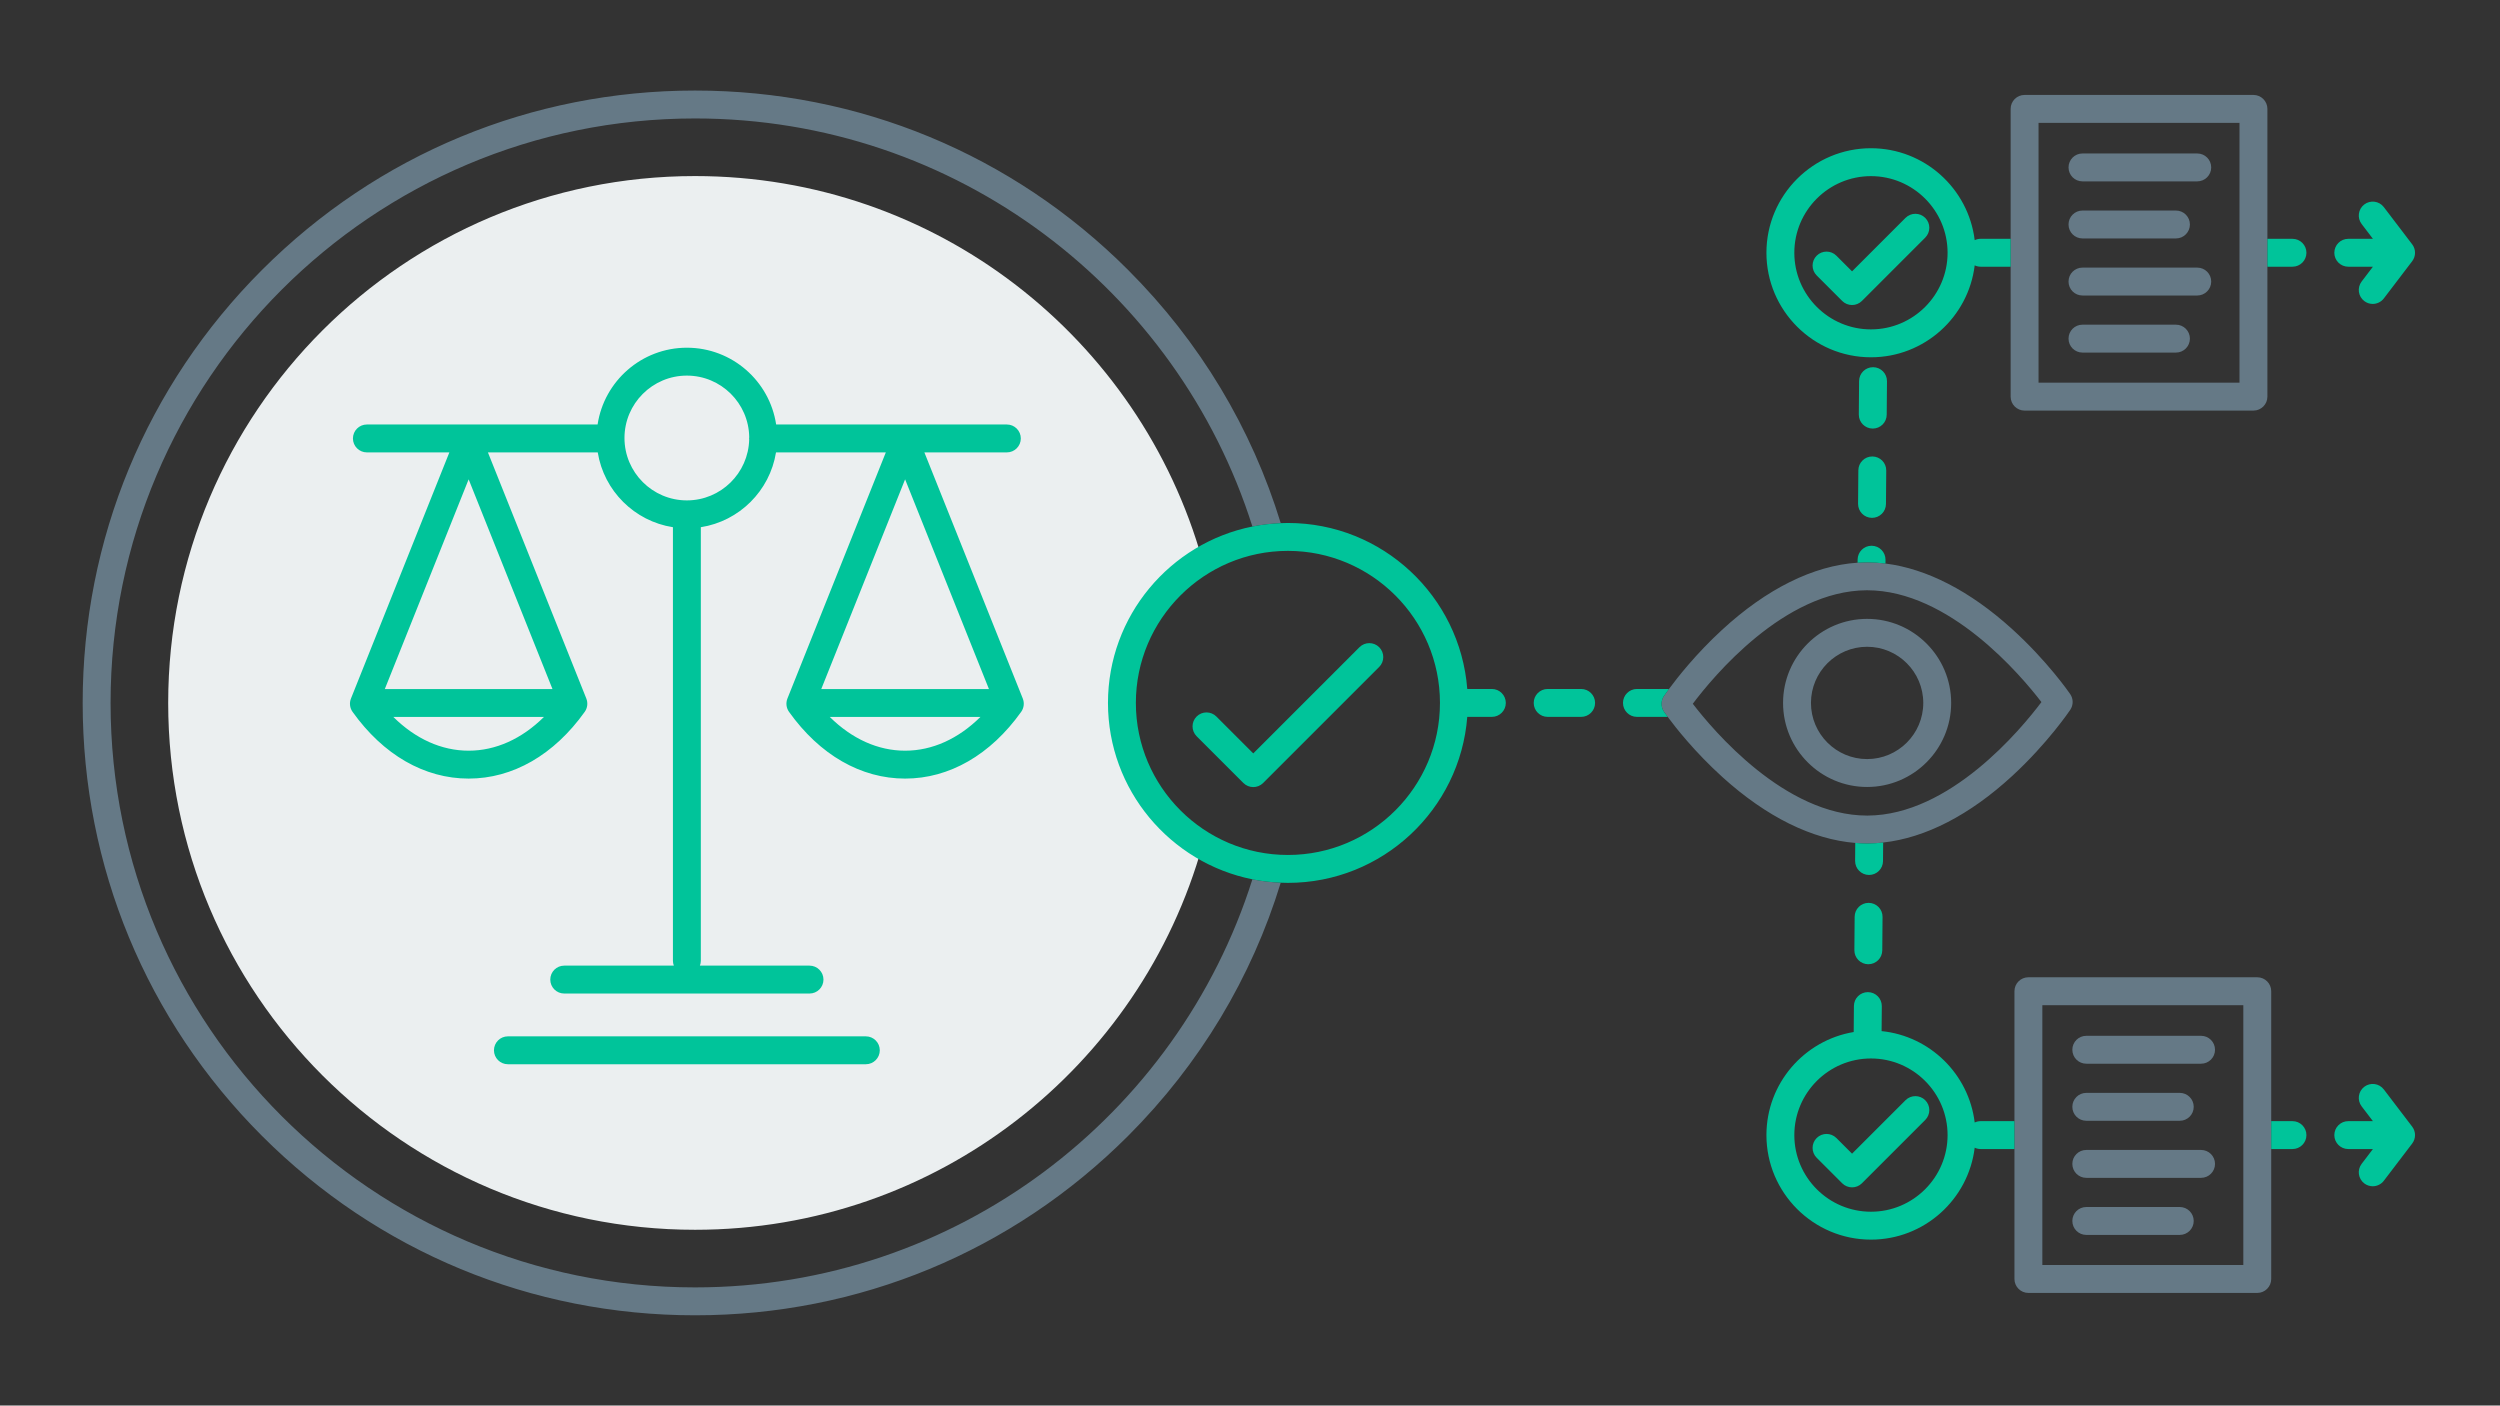
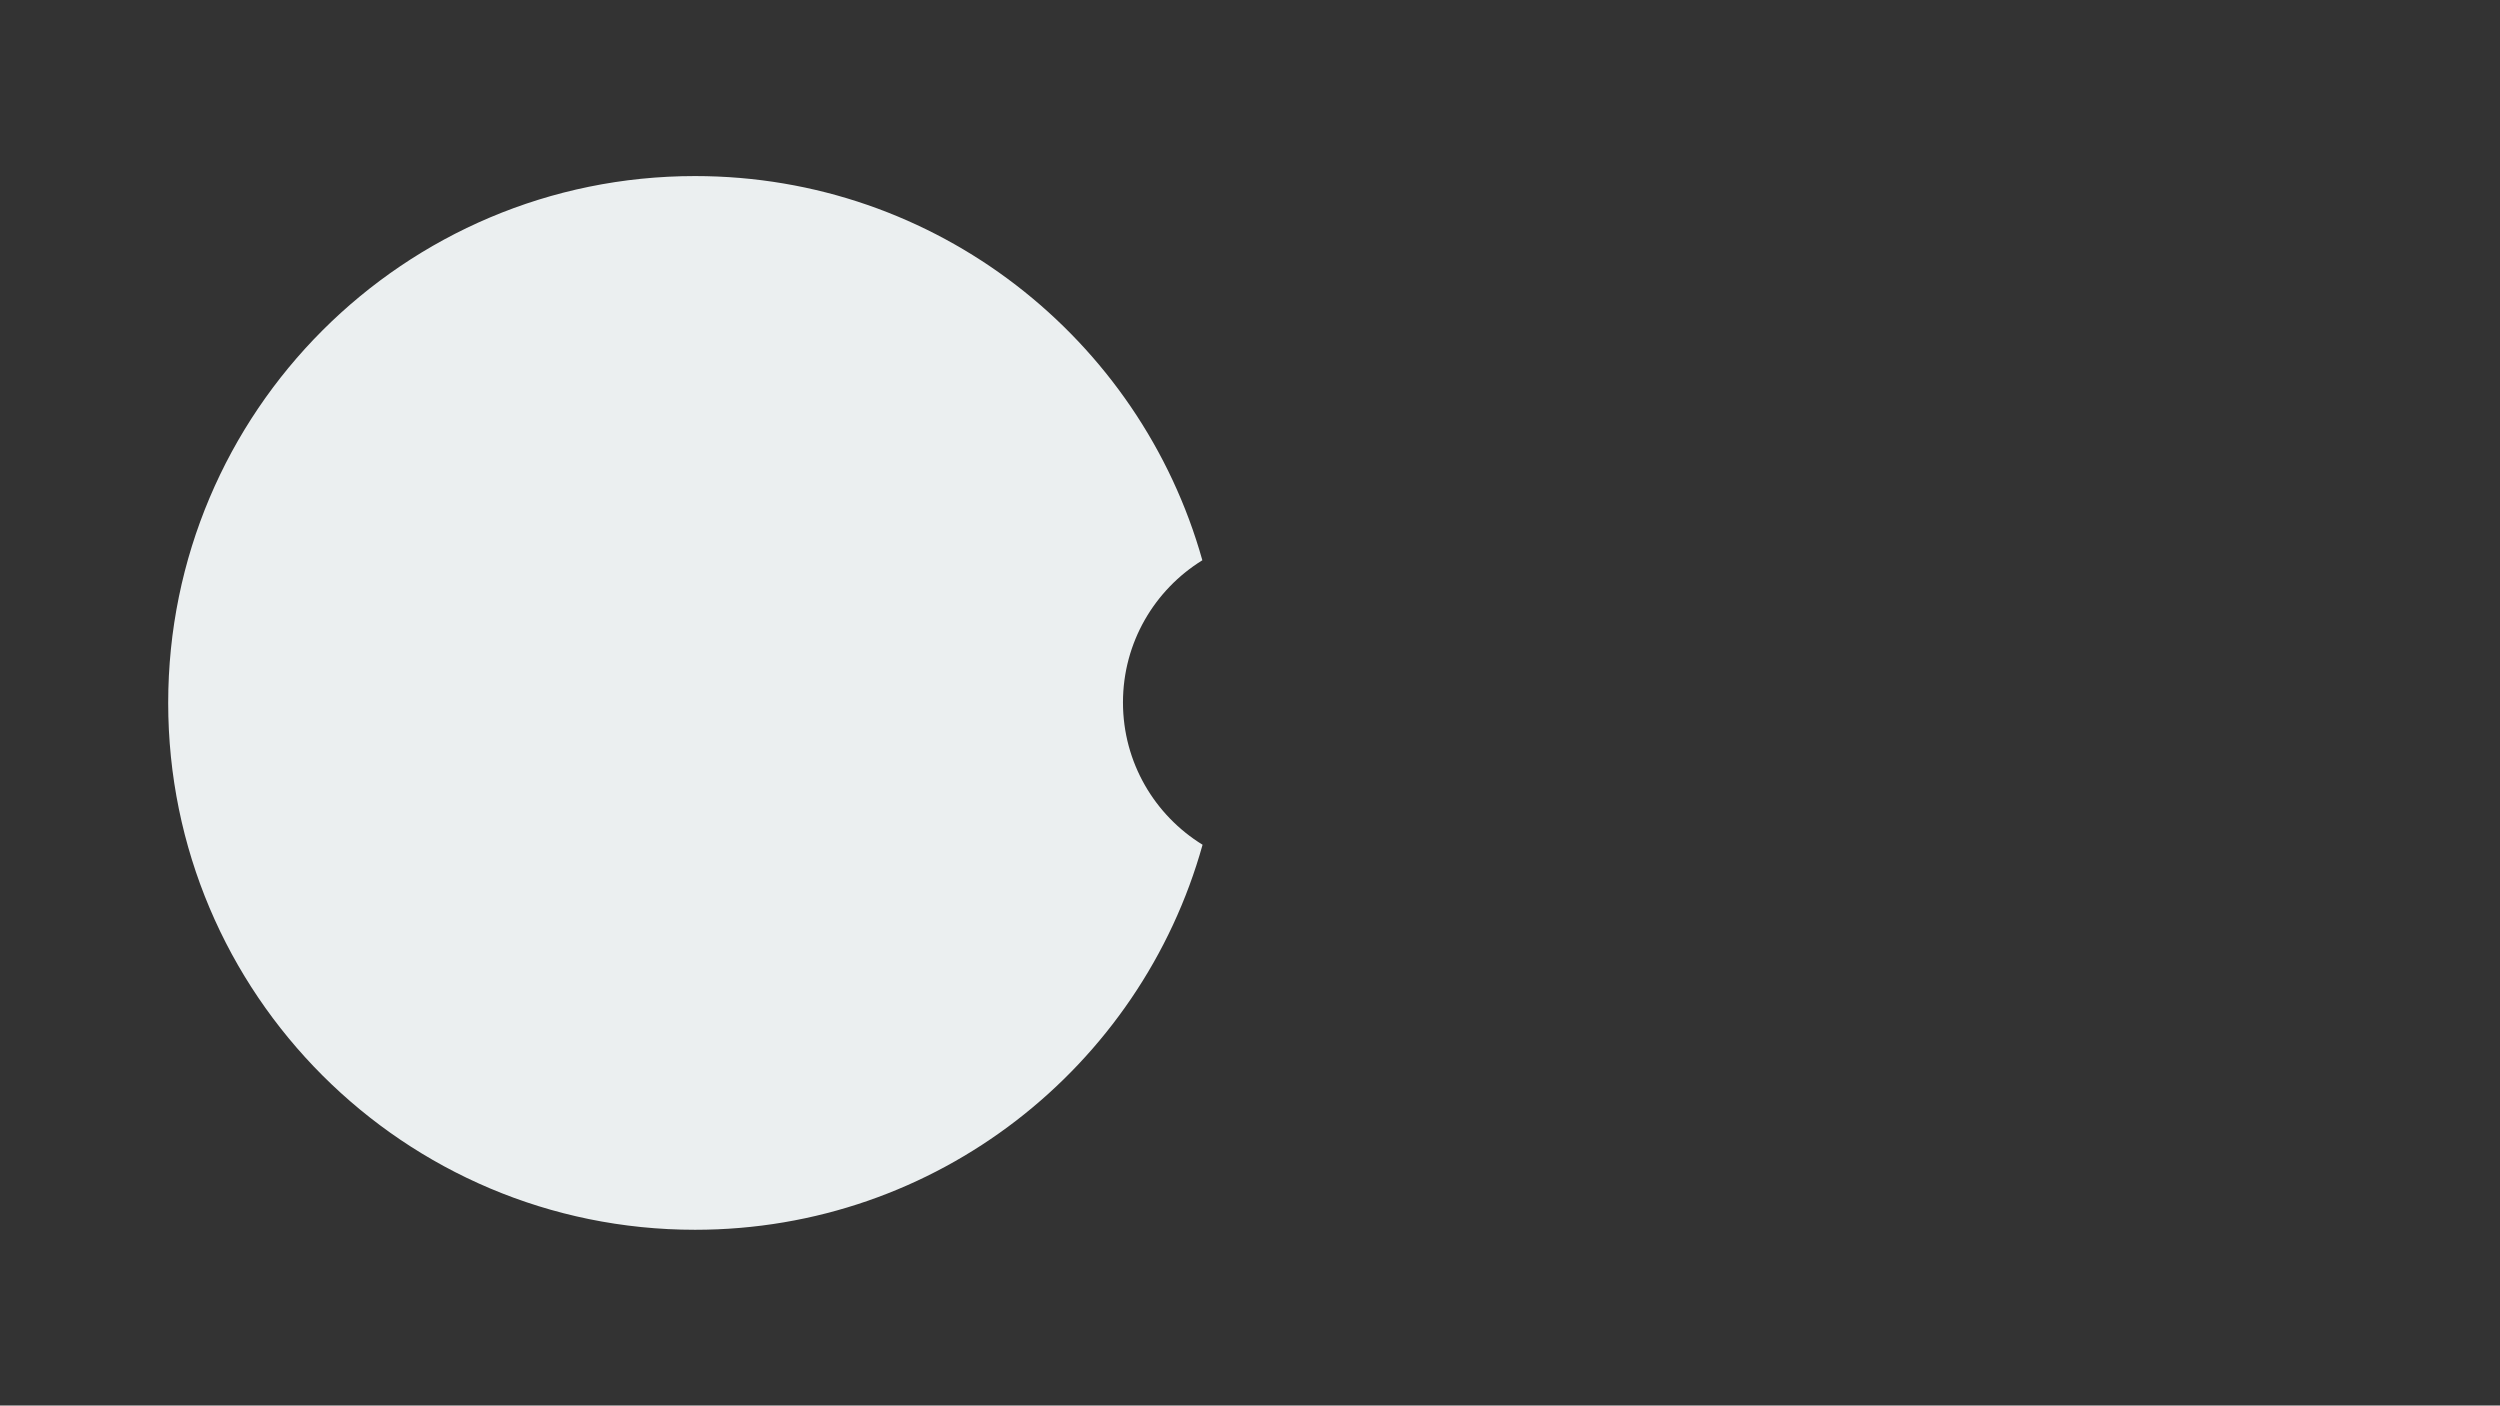
<svg xmlns="http://www.w3.org/2000/svg" width="635px" height="357px" viewBox="0 0 635 357" version="1.1">
  <rect x="0" y="0" width="635" height="357" fill="#333333" stroke="none" />
  <title>Illustration/Ethics/Informed Consent_v1</title>
  <g id="Illustration/Ethics/Informed-Consent" stroke="none" stroke-width="1" fill="none" fill-rule="evenodd">
    <path d="M285.235,178.419 C285.235,163.156 293.299,149.781 305.396,142.308 C289.596,86.006 237.893,44.721 176.543,44.721 C102.635,44.721 42.722,104.635 42.722,178.542 C42.722,252.45 102.635,312.364 176.543,312.364 C237.969,312.364 289.722,270.975 305.453,214.566 C293.324,207.101 285.235,193.706 285.235,178.419" id="Fill-1" fill="#EBEFF0" fill-rule="nonzero" />
-     <path d="M474.247,192.806 C466.383,192.806 459.984,186.408 459.984,178.542 C459.984,170.678 466.383,164.28 474.247,164.28 C482.112,164.28 488.511,170.678 488.511,178.542 C488.511,186.408 482.112,192.806 474.247,192.806 L474.247,192.806 Z M474.247,157.194 C462.476,157.194 452.898,166.771 452.898,178.542 C452.898,190.315 462.476,199.892 474.247,199.892 C486.019,199.892 495.597,190.315 495.597,178.542 C495.597,166.771 486.019,157.194 474.247,157.194 L474.247,157.194 Z M474.385,207.157 L474.24,207.157 C453.376,207.157 435.143,185.502 429.97,178.755 C435.092,171.94 453.185,150.03 474.109,149.929 L474.255,149.929 C495.118,149.929 513.35,171.581 518.523,178.329 C513.401,185.145 495.309,207.055 474.385,207.157 L474.385,207.157 Z M525.853,180.282 C526.66,179.077 526.653,177.502 525.834,176.306 C525.601,175.965 520.008,167.854 510.956,159.67 C500.36,150.091 489.381,144.449 478.911,143.141 C477.345,142.946 475.789,142.842 474.249,142.842 C474.191,142.842 474.133,142.842 474.075,142.843 C473.329,142.847 472.579,142.874 471.826,142.924 C460.594,143.667 448.728,149.543 437.357,160.025 C430.773,166.094 426.061,172.093 423.923,174.999 C423.147,176.053 422.701,176.712 422.64,176.803 C421.833,178.007 421.84,179.582 422.659,180.779 C422.711,180.854 423.04,181.329 423.599,182.085 C425.557,184.738 430.493,191.046 437.537,197.414 C448.692,207.5 460.272,213.212 471.236,214.105 C472.244,214.187 473.248,214.243 474.245,214.243 C474.303,214.243 474.361,214.243 474.419,214.243 C475.711,214.236 477.014,214.147 478.324,214.003 C489.061,212.818 500.322,207.028 511.136,197.06 C520.108,188.789 525.623,180.625 525.853,180.282 L525.853,180.282 Z M518.756,321.317 L569.803,321.317 L569.803,255.313 L518.756,255.313 L518.756,321.317 Z M573.346,248.227 L515.213,248.227 C513.256,248.227 511.67,249.813 511.67,251.77 L511.67,284.782 L511.67,291.848 L511.67,324.86 C511.67,326.817 513.256,328.403 515.213,328.403 L573.346,328.403 C575.303,328.403 576.889,326.817 576.889,324.86 L576.889,291.858 L576.889,284.772 L576.889,251.77 C576.889,249.813 575.303,248.227 573.346,248.227 L573.346,248.227 Z M529.918,270.181 L559.073,270.181 C561.03,270.181 562.616,268.595 562.616,266.638 C562.616,264.681 561.03,263.095 559.073,263.095 L529.918,263.095 C527.961,263.095 526.375,264.681 526.375,266.638 C526.375,268.595 527.961,270.181 529.918,270.181 L529.918,270.181 Z M529.918,299.172 L559.073,299.172 C561.03,299.172 562.616,297.586 562.616,295.629 C562.616,293.672 561.03,292.086 559.073,292.086 L529.918,292.086 C527.961,292.086 526.375,293.672 526.375,295.629 C526.375,297.586 527.961,299.172 529.918,299.172 L529.918,299.172 Z M529.918,284.676 L553.662,284.676 C555.619,284.676 557.205,283.09 557.205,281.133 C557.205,279.176 555.619,277.59 553.662,277.59 L529.918,277.59 C527.961,277.59 526.375,279.176 526.375,281.133 C526.375,283.09 527.961,284.676 529.918,284.676 L529.918,284.676 Z M552.693,82.469 L528.949,82.469 C526.992,82.469 525.406,84.055 525.406,86.012 C525.406,87.969 526.992,89.555 528.949,89.555 L552.693,89.555 C554.65,89.555 556.236,87.969 556.236,86.012 C556.236,84.055 554.65,82.469 552.693,82.469 L552.693,82.469 Z M558.104,67.973 L528.949,67.973 C526.992,67.973 525.406,69.559 525.406,71.516 C525.406,73.473 526.992,75.059 528.949,75.059 L558.104,75.059 C560.061,75.059 561.647,73.473 561.647,71.516 C561.647,69.559 560.061,67.973 558.104,67.973 L558.104,67.973 Z M528.949,60.564 L552.693,60.564 C554.65,60.564 556.236,58.978 556.236,57.021 C556.236,55.064 554.65,53.478 552.693,53.478 L528.949,53.478 C526.992,53.478 525.406,55.064 525.406,57.021 C525.406,58.978 526.992,60.564 528.949,60.564 L528.949,60.564 Z M529.918,313.667 L553.662,313.667 C555.619,313.667 557.205,312.081 557.205,310.124 C557.205,308.167 555.619,306.581 553.662,306.581 L529.918,306.581 C527.961,306.581 526.375,308.167 526.375,310.124 C526.375,312.081 527.961,313.667 529.918,313.667 L529.918,313.667 Z M517.788,97.204 L568.834,97.204 L568.834,31.201 L517.788,31.201 L517.788,97.204 Z M514.245,104.289 L572.377,104.289 C574.334,104.289 575.92,102.703 575.92,100.746 L575.92,67.745 L575.92,60.66 L575.92,27.658 C575.92,25.701 574.334,24.115 572.377,24.115 L514.245,24.115 C512.288,24.115 510.702,25.701 510.702,27.658 L510.702,60.66 L510.702,67.745 L510.702,100.746 C510.702,102.703 512.288,104.289 514.245,104.289 L514.245,104.289 Z M176.543,326.999 C94.553,326.999 28.086,260.533 28.086,178.543 C28.086,96.553 94.553,30.087 176.543,30.087 C242.915,30.087 299.108,73.646 318.11,133.734 C320.449,133.264 322.854,132.979 325.307,132.883 C317.964,108.85 304.801,86.83 286.528,68.557 C257.15,39.179 218.09,23 176.543,23 C134.996,23 95.935,39.179 66.557,68.557 C37.179,97.935 21,136.996 21,178.543 C21,220.089 37.179,259.15 66.557,288.528 C95.935,317.906 134.996,334.085 176.543,334.085 C218.09,334.085 257.15,317.906 286.528,288.528 C304.801,270.255 317.964,248.235 325.307,224.202 C322.854,224.105 320.45,223.821 318.11,223.35 C299.108,283.439 242.915,326.999 176.543,326.999 L176.543,326.999 Z M558.104,38.982 L528.949,38.982 C526.992,38.982 525.406,40.568 525.406,42.525 C525.406,44.482 526.992,46.068 528.949,46.068 L558.104,46.068 C560.061,46.068 561.647,44.482 561.647,42.525 C561.647,40.568 560.061,38.982 558.104,38.982 L558.104,38.982 Z" id="Fill-3" fill="#657986" />
-     <path d="M423.923,174.999 L415.782,174.999 C413.825,174.999 412.239,176.585 412.239,178.542 C412.239,180.499 413.825,182.085 415.782,182.085 L423.599,182.085 C423.041,181.329 422.711,180.854 422.659,180.778 C421.84,179.582 421.833,178.007 422.64,176.803 C422.701,176.711 423.148,176.053 423.923,174.999 L423.923,174.999 Z M401.61,174.999 L393.106,174.999 C391.149,174.999 389.563,176.585 389.563,178.542 C389.563,180.499 391.149,182.085 393.106,182.085 L401.61,182.085 C403.567,182.085 405.152,180.499 405.152,178.542 C405.152,176.585 403.567,174.999 401.61,174.999 L401.61,174.999 Z M327.13,217.162 C305.835,217.162 288.51,199.837 288.51,178.542 C288.51,157.247 305.835,139.922 327.13,139.922 C348.425,139.922 365.75,157.247 365.75,178.542 C365.75,199.837 348.425,217.162 327.13,217.162 L327.13,217.162 Z M378.932,174.999 L372.685,174.999 C370.869,151.448 351.139,132.836 327.13,132.836 C326.519,132.836 325.913,132.858 325.307,132.882 C322.854,132.979 320.449,133.264 318.11,133.734 C297.214,137.934 281.424,156.427 281.424,178.542 C281.424,200.657 297.214,219.15 318.11,223.35 C320.45,223.82 322.855,224.105 325.307,224.202 C325.913,224.226 326.519,224.248 327.13,224.248 C351.139,224.248 370.869,205.636 372.685,182.085 L378.932,182.085 C380.889,182.085 382.475,180.499 382.475,178.542 C382.475,176.585 380.889,174.999 378.932,174.999 L378.932,174.999 Z M345.303,164.392 L318.329,191.366 L308.956,181.993 C307.571,180.61 305.329,180.61 303.944,181.993 C302.561,183.377 302.561,185.621 303.944,187.005 L315.823,198.883 C316.516,199.574 317.422,199.92 318.329,199.92 C319.236,199.92 320.143,199.574 320.835,198.883 L350.315,169.403 C351.698,168.02 351.698,165.775 350.315,164.392 C348.93,163.009 346.688,163.009 345.303,164.392 L345.303,164.392 Z M582.29,284.771 L576.889,284.771 L576.889,291.857 L582.29,291.857 C584.247,291.857 585.833,290.271 585.833,288.314 C585.833,286.357 584.247,284.771 582.29,284.771 L582.29,284.771 Z M484,279.455 L470.421,293.035 L466.445,289.059 C465.061,287.676 462.819,287.676 461.434,289.059 C460.05,290.442 460.05,292.687 461.434,294.07 L467.915,300.552 C468.608,301.243 469.514,301.589 470.421,301.589 C471.328,301.589 472.235,301.243 472.927,300.552 L489.012,284.467 C490.396,283.083 490.396,280.839 489.012,279.455 C487.627,278.072 485.385,278.072 484,279.455 L484,279.455 Z M582.29,60.659 L575.92,60.659 L575.92,67.745 L582.29,67.745 C584.247,67.745 585.833,66.159 585.833,64.202 C585.833,62.245 584.247,60.659 582.29,60.659 L582.29,60.659 Z M605.492,276.717 C604.307,275.16 602.083,274.859 600.527,276.046 C598.97,277.232 598.67,279.456 599.856,281.012 L602.721,284.771 L596.463,284.771 C594.506,284.771 592.92,286.357 592.92,288.314 C592.92,290.271 594.506,291.857 596.463,291.857 L602.721,291.857 L599.856,295.618 C598.67,297.175 598.97,299.397 600.527,300.584 C601.168,301.073 601.923,301.31 602.671,301.31 C603.739,301.309 604.795,300.828 605.492,299.913 L612.694,290.462 C613.661,289.193 613.661,287.436 612.694,286.167 L605.492,276.717 Z M208.6,175.02 L229.896,121.751 L251.191,175.02 L208.6,175.02 Z M229.897,190.676 C223.009,190.676 216.392,187.672 210.767,182.106 L249.024,182.106 C243.4,187.672 236.783,190.676 229.897,190.676 L229.897,190.676 Z M190.295,111.618 C190.098,120.186 183.081,127.1 174.466,127.1 C165.728,127.1 158.618,119.99 158.618,111.252 C158.618,102.514 165.728,95.404 174.466,95.404 C183.132,95.404 190.186,102.398 190.303,111.037 C190.293,111.147 190.27,111.253 190.27,111.365 C190.27,111.452 190.289,111.533 190.295,111.618 L190.295,111.618 Z M140.331,175.02 L97.74,175.02 L119.035,121.751 L140.331,175.02 Z M119.034,190.676 C112.148,190.676 105.531,187.672 99.907,182.106 L138.164,182.106 C132.539,187.672 125.922,190.676 119.034,190.676 L119.034,190.676 Z M234.792,114.908 L255.743,114.908 C257.7,114.908 259.286,113.322 259.286,111.365 C259.286,109.408 257.7,107.822 255.743,107.822 L197.142,107.822 C195.482,96.798 185.946,88.318 174.466,88.318 C162.986,88.318 153.45,96.798 151.79,107.822 L93.188,107.822 C91.231,107.822 89.645,109.408 89.645,111.365 C89.645,113.322 91.231,114.908 93.188,114.908 L114.139,114.908 L89.144,177.432 C88.696,178.552 88.849,179.821 89.548,180.804 C97.343,191.739 107.815,197.762 119.034,197.762 L119.035,197.762 C130.255,197.762 140.728,191.739 148.523,180.804 C149.222,179.822 149.374,178.552 148.927,177.432 L123.931,114.908 L151.827,114.908 C153.398,124.668 161.147,132.388 170.923,133.911 L170.923,244.047 C170.923,244.479 171.012,244.888 171.153,245.271 L143.314,245.271 C141.357,245.271 139.771,246.857 139.771,248.814 C139.771,250.771 141.357,252.357 143.314,252.357 L205.618,252.357 C207.575,252.357 209.161,250.771 209.161,248.814 C209.161,246.857 207.575,245.271 205.618,245.271 L177.778,245.271 C177.92,244.888 178.009,244.479 178.009,244.047 L178.009,133.911 C187.785,132.388 195.534,124.668 197.105,114.908 L225,114.908 L200.004,177.432 C199.557,178.552 199.709,179.822 200.408,180.804 C208.204,191.739 218.676,197.763 229.897,197.762 C241.116,197.762 251.588,191.739 259.383,180.804 C260.082,179.821 260.235,178.552 259.787,177.432 L234.792,114.908 Z M475.223,307.778 C464.49,307.778 455.759,299.047 455.759,288.314 C455.759,277.583 464.49,268.852 475.223,268.852 C485.954,268.852 494.686,277.583 494.686,288.314 C494.686,299.047 485.954,307.778 475.223,307.778 L475.223,307.778 Z M503.07,284.771 C502.533,284.771 502.028,284.9 501.572,285.115 C500.093,272.864 490.246,263.154 477.927,261.902 L477.98,255.575 C477.996,253.618 476.423,252.019 474.466,252.003 L474.436,252.003 C472.493,252.003 470.909,253.569 470.894,255.517 L470.839,262.134 C458.279,264.23 448.673,275.168 448.673,288.314 C448.673,302.954 460.583,314.864 475.223,314.864 C488.779,314.864 499.986,304.649 501.572,291.514 C502.028,291.728 502.533,291.857 503.07,291.857 L511.574,291.857 C511.607,291.857 511.637,291.849 511.67,291.848 L511.67,284.781 C511.637,284.78 511.607,284.771 511.574,284.771 L503.07,284.771 Z M219.922,263.232 L129.009,263.232 C127.052,263.232 125.466,264.818 125.466,266.775 C125.466,268.732 127.052,270.318 129.009,270.318 L219.922,270.318 C221.879,270.318 223.465,268.732 223.465,266.775 C223.465,264.818 221.879,263.232 219.922,263.232 L219.922,263.232 Z M478.324,214.002 C477.014,214.147 475.711,214.236 474.419,214.242 C474.361,214.243 474.303,214.243 474.245,214.243 C473.249,214.243 472.244,214.187 471.236,214.104 L471.198,218.667 C471.182,220.623 472.755,222.223 474.712,222.239 L474.742,222.239 C476.685,222.239 478.269,220.673 478.284,218.726 L478.324,214.002 Z M474.653,229.326 L474.623,229.326 C472.681,229.326 471.097,230.893 471.081,232.84 L471.011,241.344 C470.994,243.301 472.568,244.9 474.525,244.916 L474.555,244.916 C476.497,244.916 478.081,243.35 478.097,241.402 L478.167,232.898 C478.184,230.941 476.611,229.342 474.653,229.326 L474.653,229.326 Z M479.294,96.84 C479.311,94.883 477.737,93.283 475.78,93.268 L475.75,93.268 C473.808,93.268 472.224,94.834 472.208,96.781 L472.138,105.285 C472.121,107.242 473.694,108.842 475.652,108.857 L475.682,108.857 C477.624,108.857 479.208,107.291 479.224,105.344 L479.294,96.84 Z M479.107,119.517 C479.123,117.56 477.55,115.96 475.593,115.944 L475.563,115.944 C473.62,115.944 472.036,117.511 472.021,119.458 L471.95,127.962 C471.934,129.919 473.507,131.519 475.464,131.534 L475.494,131.534 C477.437,131.534 479.021,129.968 479.036,128.02 L479.107,119.517 Z M478.919,142.192 C478.936,140.236 477.362,138.637 475.405,138.62 L475.375,138.62 C473.433,138.62 471.85,140.186 471.833,142.134 L471.826,142.923 C472.579,142.874 473.329,142.846 474.075,142.843 C474.133,142.842 474.192,142.842 474.249,142.842 C475.79,142.842 477.345,142.945 478.911,143.141 L478.919,142.192 Z M470.421,77.477 C471.361,77.477 472.262,77.103 472.927,76.439 L489.012,60.353 C490.396,58.97 490.396,56.726 489.012,55.342 C487.627,53.959 485.385,53.959 484,55.342 L470.421,68.923 L466.445,64.946 C465.061,63.563 462.819,63.563 461.434,64.946 C460.05,66.33 460.05,68.574 461.434,69.958 L467.915,76.439 C468.58,77.103 469.482,77.477 470.421,77.477 L470.421,77.477 Z M596.463,67.745 L602.721,67.745 L599.856,71.505 C598.67,73.061 598.97,75.284 600.527,76.471 C601.168,76.96 601.922,77.196 602.671,77.196 C603.739,77.195 604.795,76.715 605.492,75.8 L612.694,66.35 C613.661,65.081 613.661,63.323 612.694,62.055 L605.492,52.603 C604.307,51.047 602.083,50.747 600.527,51.933 C598.97,53.119 598.67,55.342 599.856,56.898 L602.721,60.659 L596.463,60.659 C594.506,60.659 592.92,62.245 592.92,64.202 C592.92,66.159 594.506,67.745 596.463,67.745 L596.463,67.745 Z M475.223,44.738 C485.954,44.738 494.686,53.47 494.686,64.202 C494.686,74.934 485.954,83.665 475.223,83.665 C464.49,83.665 455.759,74.934 455.759,64.202 C455.759,53.47 464.49,44.738 475.223,44.738 L475.223,44.738 Z M475.223,90.751 C488.779,90.751 499.986,80.537 501.572,67.402 C502.028,67.616 502.533,67.745 503.07,67.745 L510.702,67.745 L510.702,60.659 L503.07,60.659 C502.533,60.659 502.028,60.788 501.572,61.002 C499.986,47.867 488.779,37.652 475.223,37.652 C460.583,37.652 448.673,49.562 448.673,64.202 C448.673,78.842 460.583,90.751 475.223,90.751 L475.223,90.751 Z" id="Fill-6" fill="#00C49A" fill-rule="nonzero" />
  </g>
</svg>